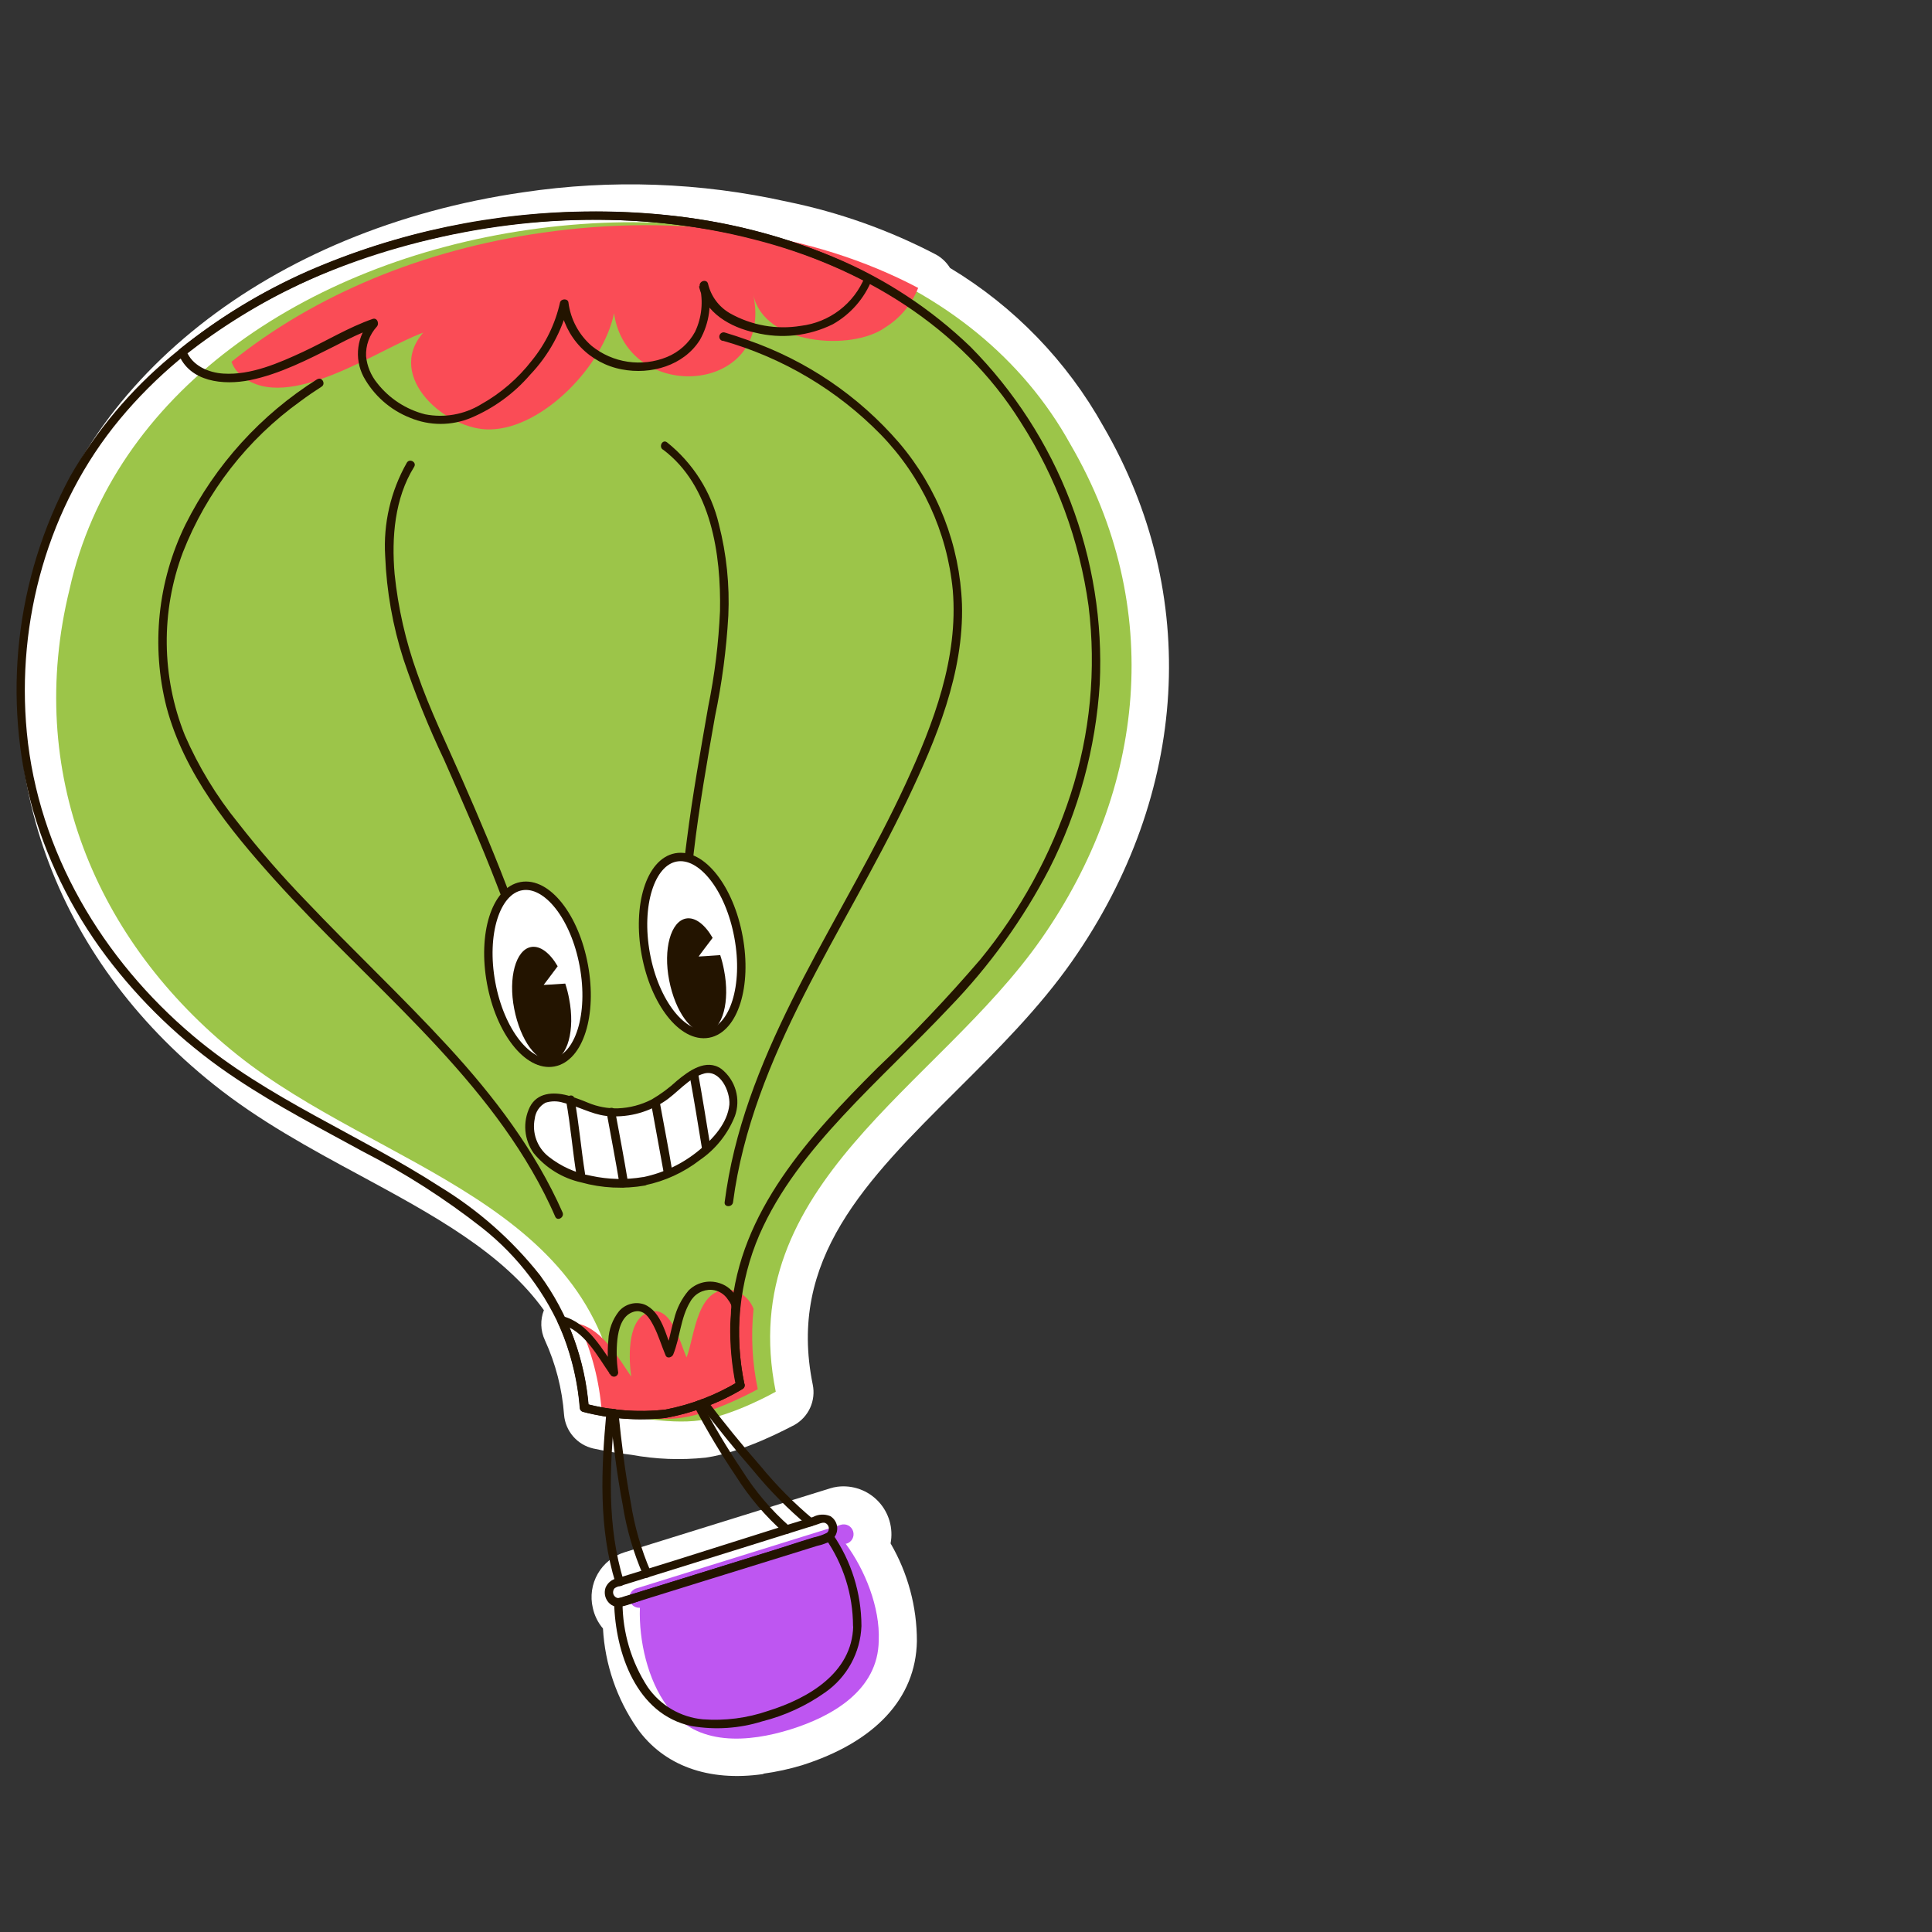
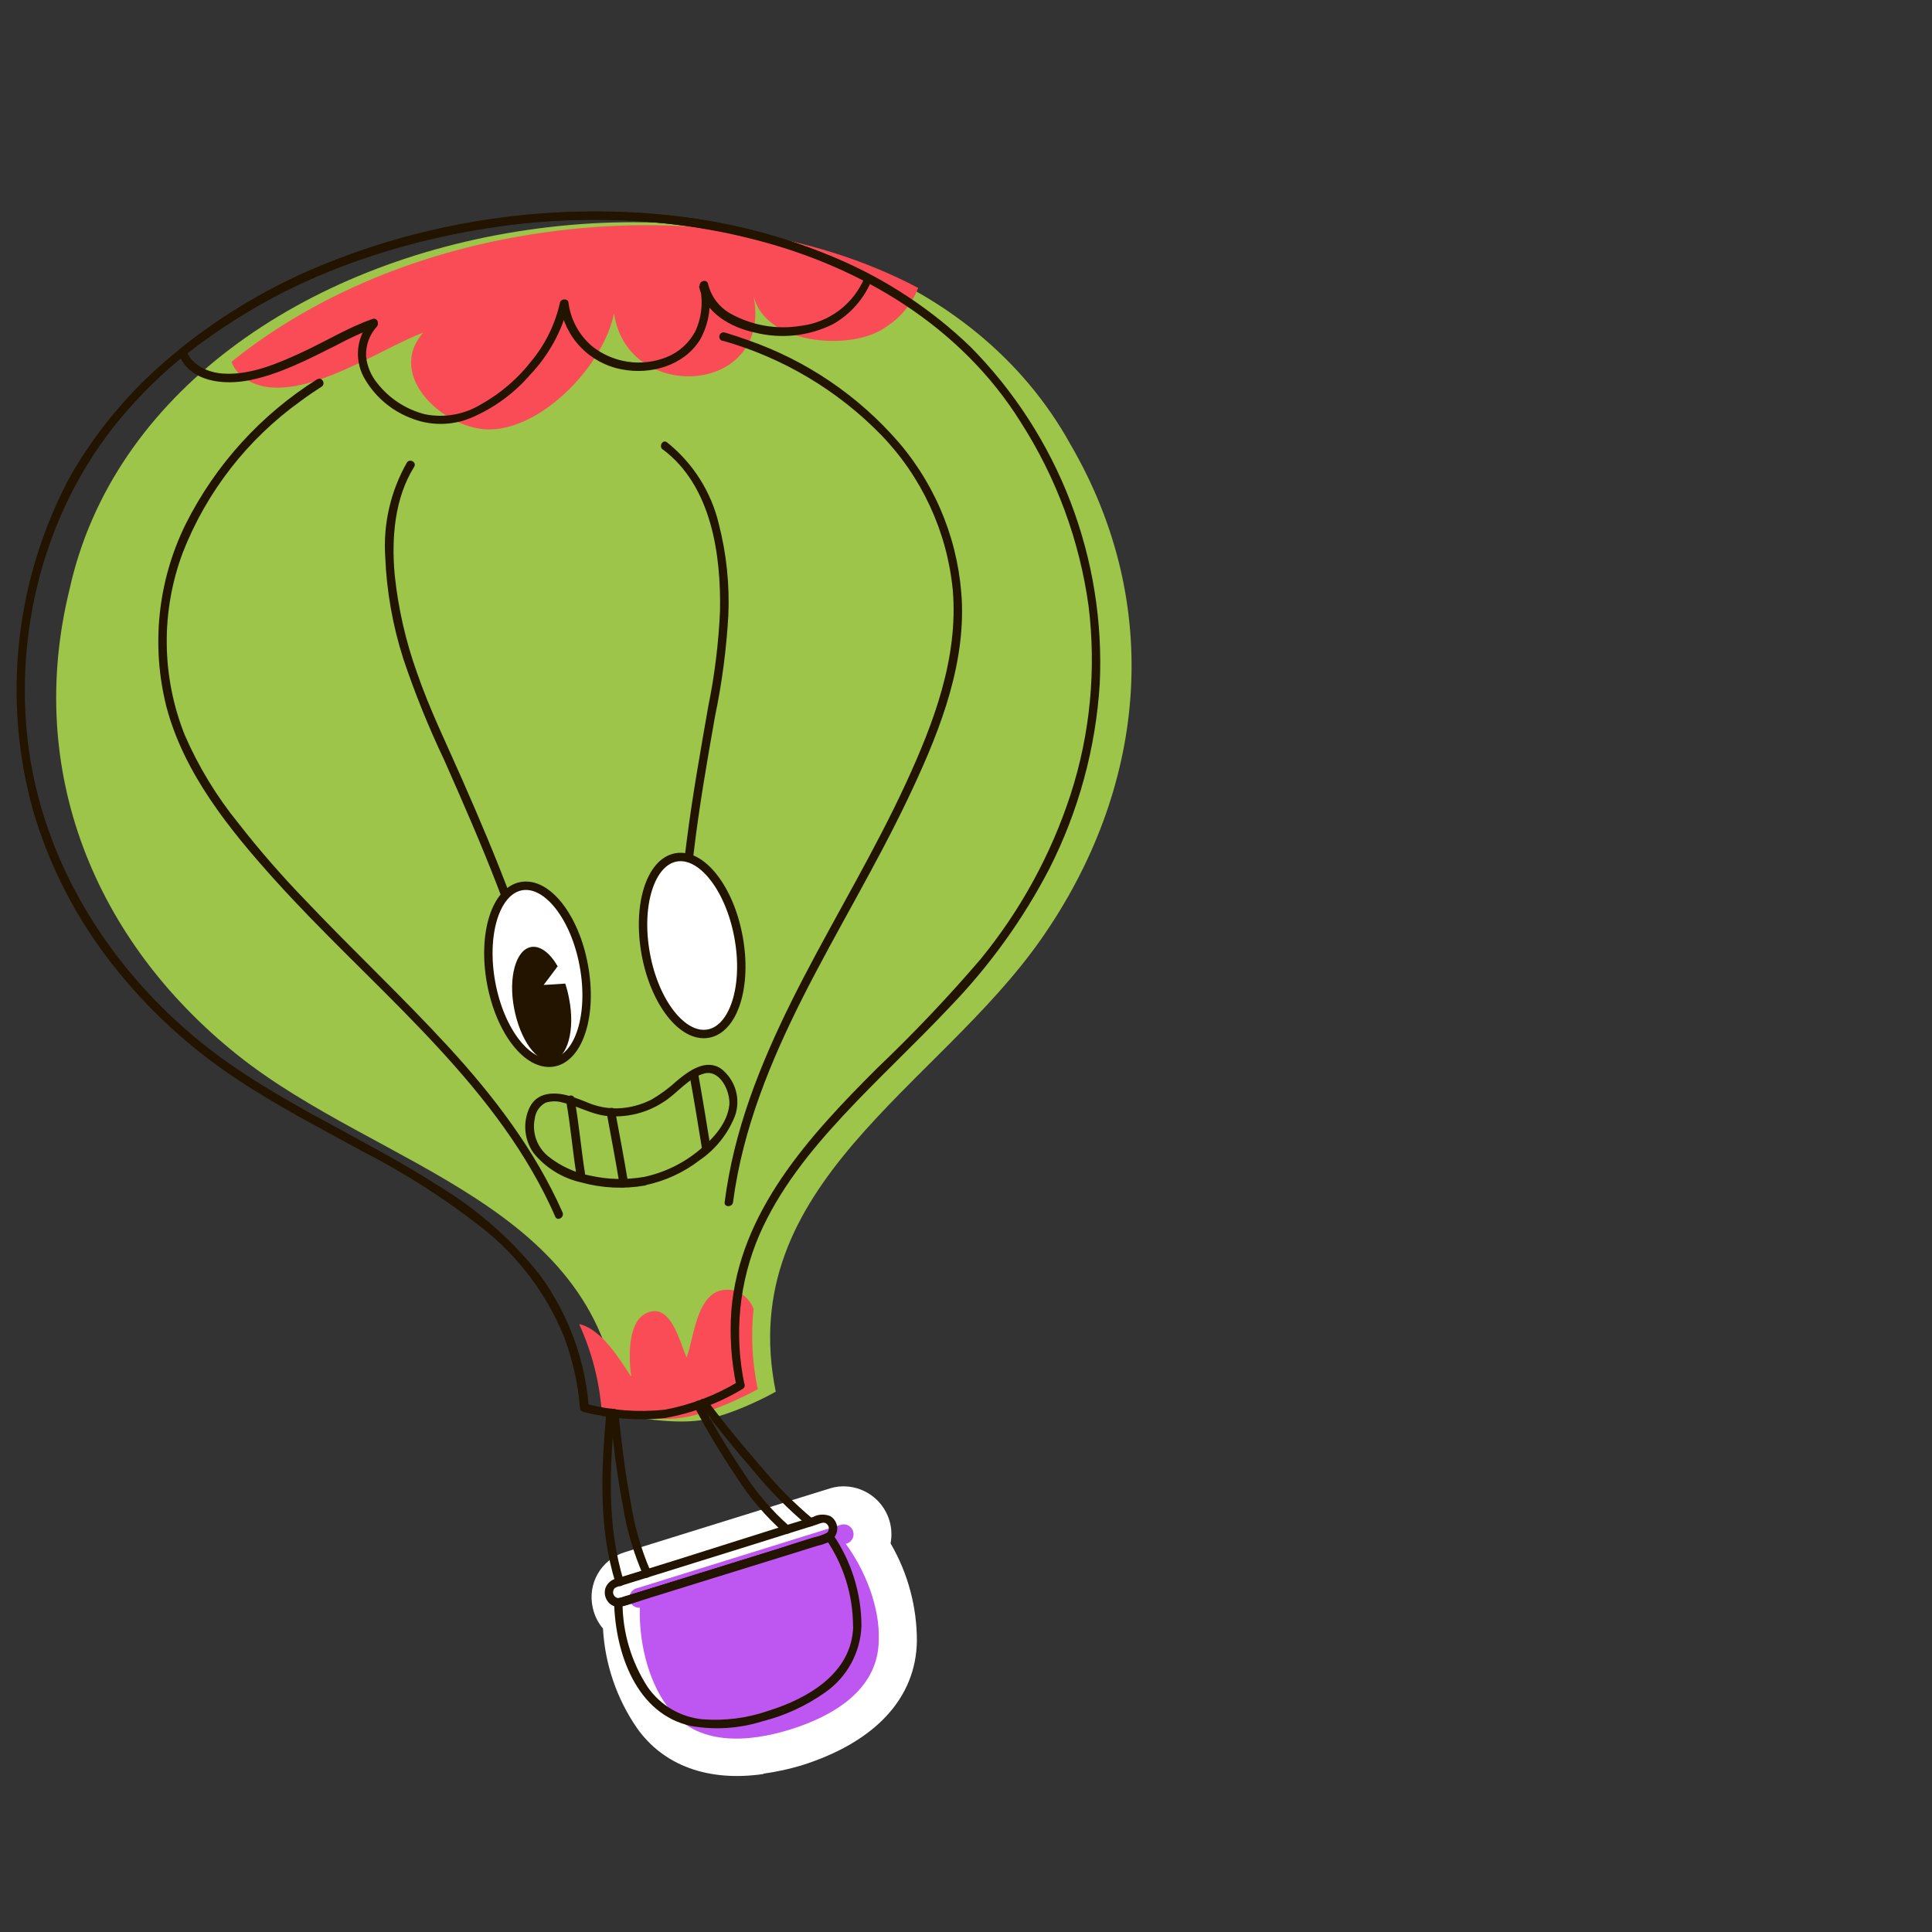
<svg xmlns="http://www.w3.org/2000/svg" width="150" height="150" viewBox="0 0 150 150" fill="none">
  <rect x="0" y="0" width="150" height="150" fill="#333333" stroke="none" />
  <g clip-path="url(#clip0_488_1635)">
-     <path d="M54.792 113.17C52.862 113.374 50.912 113.3 49.003 112.948C48.012 112.836 47.027 112.673 46.053 112.459C45.448 112.319 44.904 111.99 44.498 111.521C44.093 111.052 43.846 110.466 43.794 109.848C43.647 107.838 43.141 105.871 42.3 104.039C42.132 103.678 42.039 103.286 42.027 102.888C42.014 102.49 42.083 102.093 42.228 101.722C39.03 97.258 33.639 94.334 27.993 91.279C24.077 89.171 20.089 86.998 16.59 84.198C4.189 74.303 -1.032 59.683 2.551 45.075C5.991 29.6 20.937 17.774 40.629 14.928C47.445 13.909 54.391 14.157 61.117 15.659C65.141 16.48 69.029 17.862 72.669 19.764C73.116 20.011 73.491 20.368 73.759 20.802C78.736 23.796 82.842 28.04 85.671 33.112C93.229 46.113 92.328 61.621 83.249 74.609C80.684 78.278 77.44 81.502 74.308 84.622C67.226 91.671 61.11 97.754 63.101 107.498C63.227 108.106 63.157 108.737 62.9 109.302C62.643 109.867 62.212 110.334 61.672 110.638C61.286 110.821 57.84 112.733 54.792 113.17Z" fill="white" />
    <path d="M59.256 137.737C55 138.351 51.521 137.085 49.465 134.18C47.885 131.894 46.968 129.215 46.815 126.439C46.425 125.979 46.154 125.43 46.026 124.84C45.812 123.939 45.95 122.99 46.411 122.187C46.871 121.383 47.62 120.785 48.506 120.513L64.438 115.559C64.627 115.499 64.822 115.456 65.019 115.429C65.602 115.355 66.195 115.421 66.748 115.621C67.302 115.82 67.8 116.148 68.202 116.577C68.605 117.006 68.9 117.524 69.063 118.089C69.227 118.654 69.254 119.25 69.144 119.828C70.488 122.133 71.193 124.756 71.187 127.425C71.108 131.87 67.923 135.257 62.271 137.052C61.293 137.347 60.294 137.566 59.282 137.705L59.256 137.737Z" fill="white" />
    <path d="M60.23 108.053C56.966 91.945 72.761 84.465 80.848 72.893C88.935 61.321 90.462 47.125 83.113 34.508C75.633 20.978 58.565 15.313 41.047 17.839C23.529 20.365 8.752 30.592 5.404 45.735C1.919 59.891 7.401 73.082 18.419 81.894C29.436 90.705 46.745 93.42 48.129 109.796C48.129 109.796 51.784 110.644 54.375 110.272C56.966 109.9 60.23 108.053 60.23 108.053Z" fill="#9CC549" />
    <path d="M32.856 25.828C29.854 29.287 34.716 33.451 38.077 33.34C42.196 33.249 46.876 28.314 47.672 24.32C48.703 31.434 60.112 30.664 58.487 22.884C59.303 26.8 66.143 27.29 68.747 25.41C69.898 24.689 70.787 23.619 71.286 22.355C63.056 18.002 52.671 16.547 42.124 18.067C32.895 19.373 24.423 22.884 17.975 28.086C18.139 28.538 18.429 28.934 18.81 29.228C22.374 32.1 29.416 27.074 32.856 25.828Z" fill="#FA4C56" />
    <path d="M57.064 100.208C54.081 99.516 53.95 103.791 53.304 105.39C52.736 104.085 52.051 101.063 50.178 101.957C48.651 102.675 48.833 105.658 49.01 106.885C48.122 105.58 46.751 103.204 44.963 102.799C45.945 104.945 46.54 107.247 46.719 109.6C46.719 109.6 50.367 110.449 52.958 110.07C55.55 109.691 58.833 107.857 58.833 107.857C58.4 105.807 58.29 103.702 58.506 101.618C58.382 101.293 58.188 100.998 57.939 100.755C57.69 100.512 57.392 100.325 57.064 100.208Z" fill="#FA4C56" />
    <path d="M65.653 119.847H65.731C65.925 119.788 66.087 119.653 66.182 119.474C66.277 119.295 66.297 119.085 66.237 118.891C66.177 118.697 66.043 118.535 65.864 118.44C65.684 118.345 65.475 118.325 65.281 118.385L49.355 123.339C49.183 123.405 49.04 123.53 48.952 123.693C48.864 123.855 48.838 124.044 48.877 124.224C48.917 124.404 49.02 124.564 49.167 124.675C49.315 124.786 49.498 124.84 49.682 124.827C49.59 127.366 50.289 130.447 51.809 132.477C54.055 135.649 58.167 135.27 61.371 134.272C64.576 133.273 68.179 131.256 68.225 127.373C68.335 124.814 67.167 121.89 65.653 119.847Z" fill="#BE56F1" />
    <path d="M66.242 126.25C66.164 129.899 62.731 131.87 59.63 132.836C58.006 133.393 56.285 133.615 54.572 133.488C53.719 133.409 52.894 133.144 52.155 132.712C51.415 132.28 50.779 131.692 50.29 130.989C49.014 129.029 48.333 126.741 48.332 124.403L48.006 124.729C48.698 124.615 49.375 124.422 50.023 124.155L52.033 123.502L56.289 122.197L60.466 120.891L62.554 120.239L63.638 119.906C63.952 119.831 64.257 119.719 64.545 119.573L64.095 119.456C65.475 121.444 66.219 123.804 66.229 126.224C66.229 126.31 66.263 126.393 66.325 126.455C66.386 126.516 66.469 126.55 66.555 126.55C66.642 126.55 66.725 126.516 66.786 126.455C66.847 126.393 66.882 126.31 66.882 126.224C66.873 123.687 66.1 121.213 64.663 119.123C64.616 119.051 64.543 118.999 64.46 118.977C64.377 118.955 64.288 118.965 64.212 119.005C63.878 119.173 63.522 119.296 63.155 119.371L62.228 119.658L60.211 120.311L56.112 121.583L52.092 122.836L50.082 123.457L49.076 123.77C48.733 123.915 48.374 124.02 48.006 124.083C47.919 124.083 47.837 124.117 47.775 124.179C47.714 124.24 47.68 124.323 47.68 124.409C47.771 128.326 49.409 133.11 53.684 134.01C55.519 134.327 57.403 134.202 59.18 133.645C60.932 133.205 62.588 132.444 64.062 131.4C64.899 130.818 65.589 130.05 66.078 129.157C66.567 128.263 66.843 127.268 66.882 126.25C66.908 125.832 66.255 125.832 66.242 126.25Z" fill="#231400" />
    <path d="M48.423 122.732C47.117 118.522 47.333 114.006 47.731 109.678C47.77 109.261 47.117 109.261 47.078 109.678C46.673 114.071 46.465 118.653 47.796 122.921C47.92 123.32 48.547 123.15 48.449 122.745L48.423 122.732Z" fill="#231400" />
    <path d="M64.224 119.031C63.939 119.177 63.636 119.285 63.323 119.351L62.39 119.638L60.536 120.213L56.823 121.368L49.395 123.672L48.52 123.926C48.325 123.985 48.057 124.129 47.868 124.044C47.801 124.013 47.743 123.967 47.698 123.909C47.652 123.852 47.621 123.784 47.607 123.712C47.593 123.64 47.597 123.566 47.617 123.495C47.637 123.425 47.674 123.36 47.724 123.306C47.865 123.215 48.023 123.153 48.188 123.124L49.095 122.843L50.935 122.269L58.389 119.945L62.553 118.64L63.343 118.392C63.545 118.333 63.833 118.176 64.048 118.235C64.121 118.263 64.187 118.308 64.238 118.367C64.289 118.426 64.325 118.497 64.342 118.574C64.359 118.651 64.356 118.73 64.335 118.805C64.313 118.881 64.273 118.949 64.218 119.005C63.885 119.26 64.218 119.821 64.55 119.573C64.698 119.463 64.817 119.319 64.895 119.153C64.974 118.987 65.011 118.804 65.003 118.62C64.995 118.437 64.941 118.258 64.847 118.1C64.754 117.941 64.623 117.809 64.466 117.713C64.248 117.623 64.014 117.583 63.779 117.595C63.544 117.608 63.315 117.672 63.108 117.785L61.15 118.385L52.241 121.198L47.92 122.536C47.719 122.573 47.53 122.66 47.372 122.789C47.213 122.918 47.09 123.084 47.013 123.274C46.954 123.451 46.938 123.639 46.968 123.823C46.997 124.007 47.071 124.182 47.182 124.331C47.293 124.486 47.444 124.607 47.619 124.681C47.794 124.755 47.987 124.778 48.175 124.749C48.52 124.678 48.858 124.577 49.186 124.449L50.342 124.09L54.754 122.719L59.701 121.185L62.181 120.415L63.415 120.03C63.811 119.942 64.194 119.806 64.557 119.625C64.909 119.358 64.577 118.803 64.224 119.031Z" fill="#231400" />
    <path d="M50.511 122.001C49.773 120.287 49.256 118.487 48.971 116.643C48.533 114.345 48.253 112.021 48.018 109.698C47.978 109.287 47.326 109.28 47.365 109.698C47.606 112.08 47.894 114.463 48.344 116.819C48.641 118.716 49.181 120.568 49.95 122.327C50.126 122.706 50.694 122.38 50.511 122.001Z" fill="#231400" />
    <path d="M54.343 109.065C55.675 110.827 57.065 112.541 58.514 114.208C59.775 115.745 61.175 117.161 62.698 118.437C63.031 118.692 63.494 118.235 63.161 117.974C61.666 116.726 60.292 115.341 59.056 113.836C57.616 112.191 56.232 110.492 54.905 108.739C54.657 108.406 54.089 108.739 54.343 109.065Z" fill="#231400" />
    <path d="M53.918 109.234C54.887 111.067 55.952 112.847 57.109 114.567C58.147 116.218 59.415 117.713 60.875 119.005C61.202 119.266 61.665 118.809 61.339 118.542C59.886 117.262 58.626 115.778 57.599 114.136C56.468 112.452 55.427 110.709 54.479 108.915C54.283 108.543 53.722 108.876 53.918 109.248V109.234Z" fill="#231400" />
    <path d="M57.795 107.466C56.979 103.57 57.387 99.516 58.963 95.861C60.478 92.389 62.88 89.399 65.438 86.645C68.134 83.741 71.051 81.045 73.766 78.16C76.835 74.981 79.429 71.376 81.468 67.456C83.738 62.987 85.071 58.1 85.384 53.097C85.613 48.277 84.84 43.462 83.112 38.957C81.384 34.452 78.739 30.355 75.346 26.924C72.267 23.963 68.664 21.601 64.72 19.96C60.557 18.223 56.157 17.122 51.666 16.697C46.894 16.225 42.08 16.379 37.346 17.154C32.823 17.861 28.406 19.135 24.201 20.946C20.25 22.64 16.569 24.905 13.275 27.668C10.129 30.285 7.476 33.443 5.443 36.995C1.186 44.938 0.153 54.216 2.558 62.9C3.835 67.263 5.937 71.34 8.752 74.91C11.466 78.365 14.719 81.361 18.386 83.78C21.519 85.868 24.873 87.598 28.176 89.406C31.441 91.079 34.538 93.062 37.425 95.326C40.228 97.535 42.414 100.43 43.769 103.732C44.448 105.52 44.872 107.394 45.029 109.3C45.029 109.37 45.051 109.439 45.094 109.496C45.136 109.552 45.196 109.593 45.264 109.613C47.337 110.151 49.49 110.314 51.621 110.096C53.754 109.717 55.8 108.952 57.658 107.838C57.733 107.794 57.788 107.721 57.81 107.637C57.832 107.552 57.82 107.463 57.776 107.387C57.731 107.312 57.659 107.257 57.575 107.235C57.49 107.213 57.4 107.226 57.325 107.27C55.567 108.331 53.633 109.069 51.614 109.45C49.558 109.668 47.479 109.511 45.479 108.986L45.72 109.3C45.44 105.579 44.124 102.012 41.922 99C39.76 96.273 37.133 93.951 34.161 92.141C27.869 88.074 20.768 85.3 15.005 80.431C7.949 74.479 2.969 66.138 2.082 56.856C1.259 48.215 3.733 39.267 9.3 32.55C14.868 25.834 22.687 21.598 30.898 19.249C39.82 16.697 49.545 16.253 58.559 18.596C66.867 20.698 74.628 25.371 79.236 32.759C82.014 37.083 83.816 41.961 84.516 47.053C85.124 51.981 84.645 56.983 83.113 61.706C81.594 66.36 79.224 70.691 76.123 74.479C73.583 77.442 70.895 80.274 68.068 82.964C62.847 88.185 57.416 94.06 56.783 101.742C56.639 103.709 56.773 105.686 57.181 107.616C57.247 108.053 57.88 107.877 57.795 107.466Z" fill="#231400" />
    <path d="M28.802 24.868C28.268 25.449 27.925 26.181 27.822 26.963C27.718 27.745 27.857 28.541 28.221 29.241C29.013 30.695 30.29 31.825 31.83 32.433C32.583 32.749 33.392 32.912 34.209 32.912C35.026 32.912 35.835 32.749 36.588 32.433C38.347 31.687 39.91 30.545 41.157 29.098C42.605 27.577 43.63 25.706 44.133 23.667H43.481C43.655 24.901 44.213 26.048 45.075 26.948C45.937 27.847 47.059 28.453 48.284 28.68C50.523 29.111 53.069 28.399 54.335 26.402C55.083 25.085 55.293 23.53 54.922 22.062L54.27 22.231C54.726 24.3 56.717 25.417 58.642 25.828C60.663 26.327 62.794 26.096 64.66 25.175C66.038 24.398 67.109 23.172 67.695 21.703C67.713 21.633 67.708 21.559 67.681 21.492C67.654 21.425 67.606 21.369 67.545 21.331C60.94 17.852 53.421 16.377 46.007 16.416C38.397 16.436 30.871 18.013 23.893 21.05C20.321 22.633 16.97 24.676 13.927 27.127C13.884 27.165 13.854 27.215 13.839 27.271C13.823 27.326 13.825 27.385 13.842 27.44C14.71 29.679 17.36 29.927 19.403 29.515C21.74 29.039 23.926 27.903 26.047 26.839C27.045 26.306 28.071 25.829 29.122 25.41C29.507 25.266 29.343 24.64 28.945 24.757C27.066 25.41 25.316 26.487 23.502 27.329C21.687 28.171 19.475 29.143 17.354 29.006C16.198 28.941 14.919 28.393 14.475 27.244L14.39 27.557C19.929 23.222 26.36 20.169 33.22 18.616C40.646 16.788 48.376 16.566 55.895 17.963C59.865 18.702 63.705 20.022 67.291 21.879L67.141 21.514C66.726 22.529 66.048 23.416 65.176 24.081C64.303 24.747 63.269 25.167 62.18 25.299C60.281 25.611 58.332 25.264 56.658 24.314C56.238 24.069 55.872 23.741 55.583 23.351C55.293 22.96 55.086 22.515 54.974 22.042C54.883 21.631 54.263 21.807 54.322 22.212C54.614 23.401 54.488 24.656 53.963 25.762C53.482 26.648 52.709 27.34 51.776 27.721C50.815 28.111 49.767 28.237 48.741 28.085C47.715 27.934 46.748 27.511 45.941 26.859C44.942 25.994 44.298 24.79 44.133 23.478C44.088 23.158 43.566 23.178 43.481 23.478C43.115 25.128 42.368 26.671 41.301 27.982C40.223 29.378 38.873 30.541 37.332 31.402C36.033 32.188 34.488 32.46 32.998 32.165C31.527 31.791 30.221 30.94 29.285 29.744C28.802 29.153 28.503 28.434 28.423 27.675C28.402 27.251 28.466 26.827 28.611 26.428C28.755 26.029 28.978 25.663 29.265 25.351C29.533 25.012 29.076 24.549 28.802 24.868Z" fill="#231400" />
-     <path d="M57.311 107.27C55.574 108.314 53.668 109.048 51.678 109.437C49.597 109.676 47.49 109.523 45.465 108.986L45.706 109.3C45.513 106.892 44.904 104.535 43.905 102.336L43.533 102.812C45.354 103.262 46.405 105.325 47.39 106.728C47.431 106.795 47.495 106.846 47.57 106.869C47.645 106.893 47.725 106.89 47.798 106.859C47.87 106.828 47.929 106.772 47.963 106.701C47.997 106.63 48.005 106.55 47.984 106.474C47.866 105.656 47.848 104.828 47.932 104.006C48.023 103.197 48.278 102.166 49.133 101.866C49.988 101.565 50.438 102.342 50.758 102.962C51.13 103.687 51.359 104.483 51.678 105.234C51.803 105.521 52.188 105.377 52.272 105.155C52.801 103.85 52.834 102.329 53.578 101.089C53.738 100.787 53.983 100.537 54.281 100.369C54.58 100.201 54.92 100.123 55.262 100.143C55.517 100.164 55.763 100.244 55.981 100.376C56.2 100.509 56.385 100.69 56.521 100.906C56.616 101.022 56.694 101.149 56.756 101.285C56.789 101.424 56.789 101.569 56.756 101.709C56.756 102.068 56.711 102.42 56.698 102.773C56.659 104.401 56.808 106.028 57.142 107.622C57.22 108.034 57.853 107.857 57.794 107.446C57.457 105.815 57.321 104.15 57.389 102.486C57.389 102.133 57.442 101.787 57.461 101.435C57.442 101.096 57.303 100.775 57.07 100.528C56.75 100.048 56.26 99.707 55.699 99.575C55.304 99.476 54.89 99.481 54.498 99.59C54.106 99.698 53.748 99.907 53.46 100.195C52.912 100.841 52.525 101.608 52.331 102.434C52.077 103.282 51.953 104.176 51.626 104.999L52.22 104.92C51.711 103.726 51.372 101.813 50.014 101.272C49.672 101.155 49.302 101.143 48.953 101.239C48.604 101.334 48.291 101.532 48.056 101.807C47.555 102.442 47.268 103.218 47.234 104.026C47.149 104.907 47.175 105.795 47.312 106.669L47.906 106.415C46.816 104.842 45.674 102.682 43.663 102.185C43.602 102.17 43.536 102.172 43.476 102.193C43.415 102.214 43.362 102.252 43.323 102.303C43.284 102.354 43.261 102.415 43.257 102.479C43.252 102.542 43.267 102.606 43.298 102.662C44.245 104.76 44.824 107.005 45.008 109.3C45.008 109.37 45.031 109.439 45.073 109.496C45.116 109.552 45.175 109.593 45.243 109.613C47.336 110.165 49.514 110.327 51.665 110.09C53.782 109.705 55.811 108.942 57.657 107.838C57.694 107.815 57.727 107.785 57.753 107.75C57.778 107.715 57.797 107.675 57.807 107.632C57.818 107.59 57.819 107.546 57.813 107.503C57.806 107.46 57.791 107.418 57.768 107.381C57.745 107.344 57.715 107.311 57.68 107.285C57.645 107.26 57.605 107.241 57.563 107.231C57.52 107.22 57.476 107.219 57.433 107.225C57.39 107.232 57.349 107.247 57.311 107.27Z" fill="#231400" />
    <path d="M24.645 29.431C20.258 32.186 16.713 36.094 14.397 40.729C12.241 45.13 11.72 50.155 12.929 54.905C14.299 60.055 17.798 64.382 21.296 68.272C24.919 72.299 28.907 75.974 32.646 79.883C36.386 83.793 39.826 87.885 42.267 92.676C42.561 93.263 42.848 93.857 43.109 94.464C43.279 94.843 43.84 94.516 43.677 94.131C41.556 89.334 38.358 85.131 34.813 81.273C31.269 77.416 27.36 73.748 23.718 69.904C21.872 67.996 20.129 65.992 18.496 63.899C16.812 61.826 15.418 59.534 14.352 57.085C12.532 52.54 12.476 47.479 14.195 42.895C16.041 38.178 19.215 34.098 23.333 31.147C23.868 30.749 24.41 30.377 24.971 30.018C25.323 29.79 24.971 29.222 24.638 29.45L24.645 29.431Z" fill="#231400" />
    <path d="M31.59 35.918C30.334 38.124 29.749 40.649 29.906 43.183C30.014 45.9 30.49 48.589 31.322 51.178C32.221 53.849 33.278 56.465 34.488 59.01C35.898 62.202 37.301 65.394 38.56 68.65C40 72.284 41.167 76.019 42.052 79.825C42.144 80.236 42.777 80.059 42.705 79.648C41.21 73.017 38.606 66.719 35.878 60.505C34.684 57.783 33.365 55.094 32.393 52.275C31.495 49.784 30.906 47.193 30.637 44.56C30.395 41.734 30.637 38.686 32.151 36.251C32.38 35.892 31.812 35.566 31.59 35.918Z" fill="#231400" />
    <path d="M56.098 26.448C60.759 27.764 64.994 30.277 68.382 33.738C71.565 37.018 73.538 41.283 73.975 45.833C74.412 51.087 72.487 56.145 70.32 60.844C67.944 65.988 65.02 70.844 62.41 75.856C59.871 80.745 57.593 85.862 56.581 91.312C56.457 91.965 56.353 92.656 56.261 93.335C56.209 93.753 56.862 93.746 56.914 93.335C57.651 87.676 59.838 82.35 62.403 77.292C64.968 72.234 67.97 67.28 70.438 62.117C72.696 57.392 74.837 52.248 74.687 46.916C74.517 42.312 72.802 37.9 69.817 34.391C66.668 30.737 62.608 27.981 58.05 26.402C57.462 26.187 56.868 25.997 56.268 25.815C56.181 25.792 56.089 25.805 56.012 25.85C55.935 25.896 55.879 25.97 55.857 26.056C55.834 26.143 55.847 26.235 55.892 26.312C55.937 26.389 56.011 26.445 56.098 26.467V26.448Z" fill="#231400" />
    <path d="M51.469 34.9C55.235 37.72 55.986 43.052 55.901 47.432C55.792 49.925 55.487 52.407 54.987 54.853C54.393 58.273 53.773 61.699 53.33 65.185C52.791 69.056 52.601 72.969 52.762 76.874C52.762 77.292 53.414 77.292 53.414 76.874C53.049 69.695 54.276 62.633 55.516 55.61C56.053 53.035 56.398 50.423 56.547 47.797C56.654 45.411 56.408 43.023 55.816 40.709C55.223 38.194 53.803 35.951 51.783 34.339C51.443 34.091 51.13 34.652 51.45 34.9H51.469Z" fill="#231400" />
    <path d="M45.329 74.975C46.027 78.754 44.976 82.109 42.986 82.481C40.995 82.853 38.821 80.079 38.13 76.3C37.438 72.521 38.482 69.166 40.473 68.801C42.463 68.435 44.637 71.183 45.329 74.975Z" fill="white" stroke="#231400" stroke-width="0.653" stroke-miterlimit="10" />
    <path d="M43.298 75.021C42.704 73.996 41.941 73.395 41.229 73.526C40.048 73.742 39.447 75.895 39.924 78.33C40.4 80.764 41.693 82.566 42.88 82.344C44.068 82.122 44.662 79.975 44.186 77.54C44.113 77.142 44.012 76.749 43.886 76.365C43.109 76.424 42.208 76.47 42.208 76.47C42.208 76.47 42.822 75.667 43.298 75.021Z" fill="#231400" />
    <path d="M57.338 72.749C58.037 76.522 56.986 79.883 54.995 80.249C53.005 80.614 50.831 77.847 50.139 74.074C49.447 70.302 50.492 66.934 52.482 66.568C54.473 66.203 56.647 68.97 57.338 72.749Z" fill="white" stroke="#231400" stroke-width="0.653" stroke-miterlimit="10" />
-     <path d="M55.329 72.815C54.735 71.783 53.972 71.183 53.26 71.314C52.079 71.535 51.478 73.683 51.955 76.117C52.431 78.552 53.724 80.353 54.912 80.138C56.099 79.922 56.693 77.769 56.217 75.334C56.144 74.934 56.044 74.539 55.917 74.153C55.14 74.218 54.239 74.264 54.239 74.264C54.239 74.264 54.833 73.454 55.329 72.815Z" fill="#231400" />
-     <path d="M49.982 91.71C53.611 91.057 58.212 87.193 56.581 84.165C55.184 81.554 53.18 83.852 51.849 84.909C51.02 85.588 50.033 86.047 48.98 86.241C47.926 86.435 46.84 86.358 45.824 86.019C44.245 85.405 41.595 84.106 41.138 87.004C40.557 90.639 46.098 92.421 49.982 91.71Z" fill="white" />
    <path d="M50.075 92.023C51.626 91.704 53.084 91.034 54.337 90.065C55.564 89.224 56.512 88.035 57.059 86.652C57.288 86.01 57.311 85.312 57.124 84.656C56.936 84.001 56.548 83.42 56.014 82.996C54.827 82.148 53.475 83.147 52.549 83.917C51.951 84.47 51.294 84.956 50.591 85.366C49.781 85.782 48.89 86.016 47.98 86.051C47.181 86.073 46.386 85.924 45.65 85.614C45.129 85.392 44.595 85.202 44.051 85.046C42.948 84.759 41.694 84.824 41.127 85.966C40.854 86.533 40.738 87.163 40.792 87.79C40.846 88.417 41.068 89.018 41.433 89.53C42.374 90.678 43.672 91.478 45.121 91.801C46.736 92.25 48.431 92.332 50.081 92.043C50.493 91.971 50.316 91.338 49.905 91.39C48.58 91.611 47.224 91.577 45.911 91.292C44.694 91.075 43.55 90.559 42.582 89.791C42.151 89.447 41.824 88.991 41.636 88.472C41.448 87.954 41.407 87.394 41.518 86.854C41.547 86.595 41.639 86.347 41.784 86.132C41.93 85.916 42.125 85.738 42.354 85.614C42.802 85.473 43.282 85.473 43.731 85.614C44.867 85.875 45.878 86.495 47.047 86.638C48.606 86.803 50.175 86.428 51.491 85.575C52.549 84.922 53.449 83.682 54.67 83.349C55.89 83.016 56.7 84.707 56.628 85.764C56.484 87.2 55.362 88.42 54.298 89.288C53.041 90.335 51.546 91.056 49.944 91.39C49.487 91.475 49.664 92.102 50.075 92.023Z" fill="#231400" />
    <path d="M43.952 85.464C44.305 87.422 44.455 89.38 44.768 91.286C44.84 91.703 45.467 91.527 45.421 91.116C45.108 89.158 44.951 87.2 44.598 85.287C44.527 84.876 43.9 85.052 43.946 85.464H43.952Z" fill="#231400" />
    <path d="M47.105 86.417C47.444 88.264 47.797 90.104 48.103 91.951C48.175 92.369 48.802 92.193 48.756 91.782C48.449 89.928 48.103 88.088 47.757 86.247C47.679 85.836 47.052 86.005 47.105 86.417Z" fill="#231400" />
-     <path d="M50.57 85.784C50.903 87.585 51.223 89.38 51.556 91.188C51.621 91.599 52.248 91.423 52.209 91.011C51.915 89.204 51.556 87.409 51.23 85.607C51.151 85.196 50.525 85.372 50.577 85.784H50.57Z" fill="#231400" />
    <path d="M53.533 83.46C53.879 85.34 54.186 87.233 54.493 89.119C54.558 89.537 55.191 89.36 55.145 88.949C54.839 87.056 54.532 85.17 54.192 83.284C54.114 82.873 53.487 83.049 53.54 83.46H53.533Z" fill="#231400" />
  </g>
  <defs>
    <clipPath id="clip0_488_1635">
      <rect width="150" height="150" fill="white" />
    </clipPath>
  </defs>
</svg>